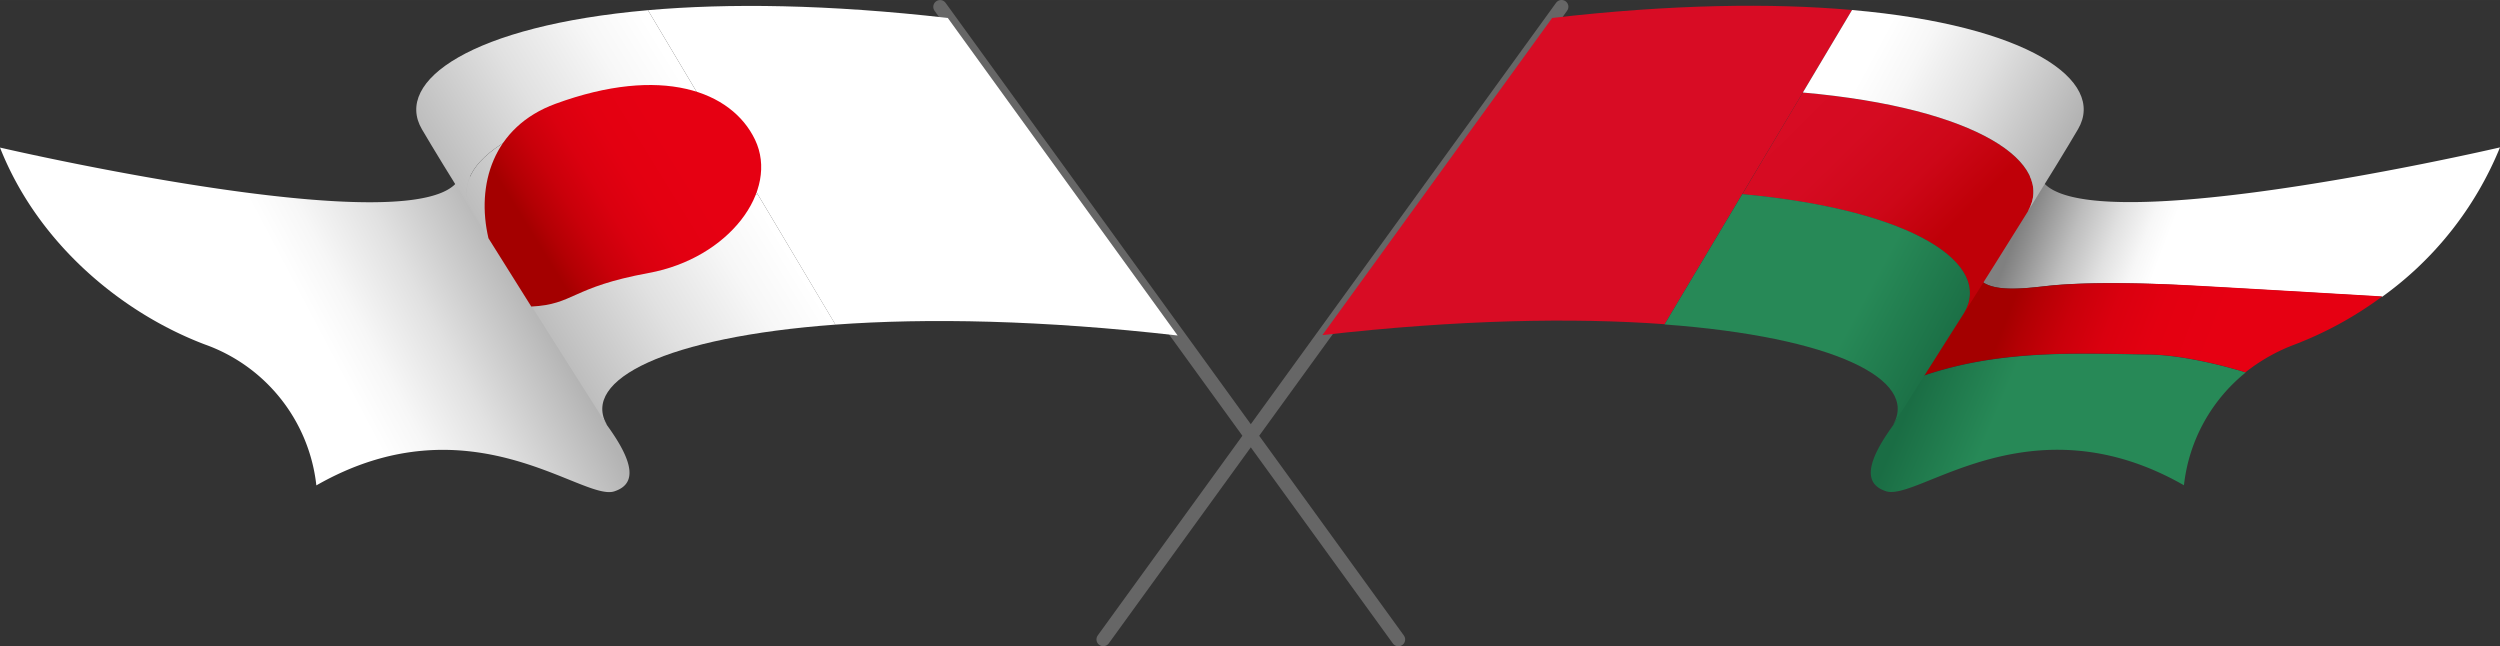
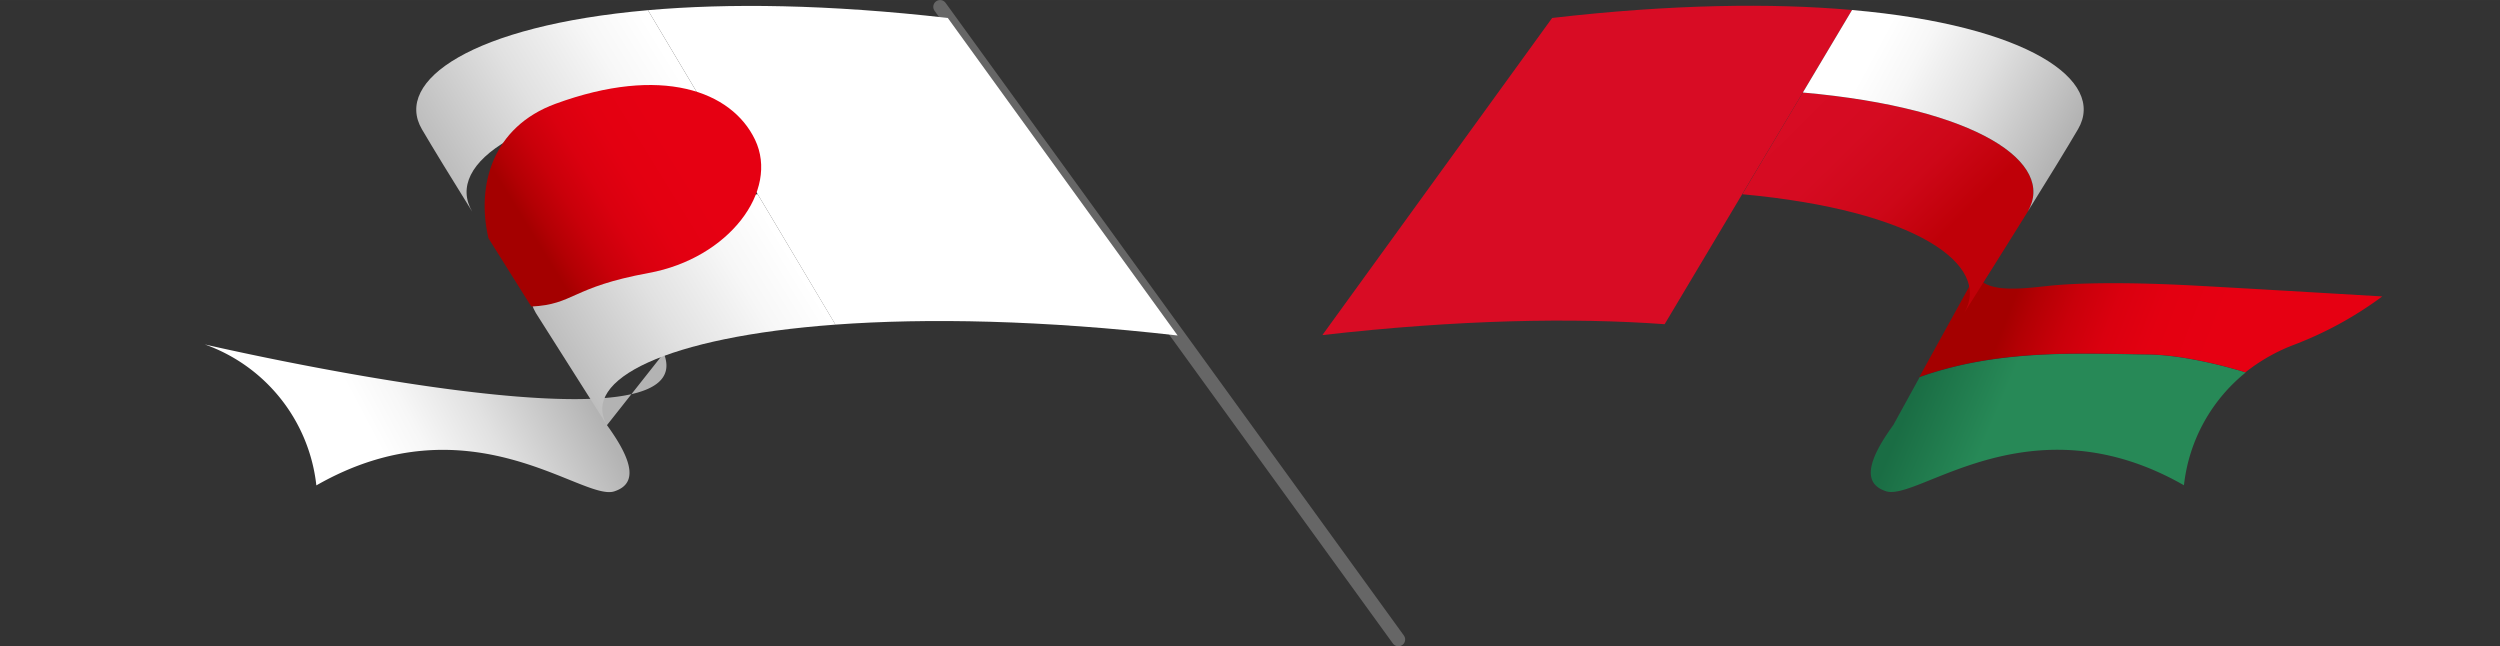
<svg xmlns="http://www.w3.org/2000/svg" xmlns:xlink="http://www.w3.org/1999/xlink" width="147.39mm" height="38.1mm" viewBox="0 0 417.81 108">
  <rect x="0" y="0" width="417.81" height="108" fill="#333333" stroke="none" />
  <defs>
    <style>.cls-1{fill:none;stroke:#666;stroke-linecap:round;stroke-linejoin:round;stroke-width:2.27px;}.cls-2{fill:url(#linear-gradient);}.cls-3{fill:url(#linear-gradient-2);}.cls-4{fill:url(#linear-gradient-3);}.cls-5{fill:#d80c24;}.cls-6{fill:url(#linear-gradient-4);}.cls-7{fill:url(#linear-gradient-5);}.cls-8{fill:url(#linear-gradient-6);}.cls-9{fill:url(#linear-gradient-7);}.cls-10{fill:url(#linear-gradient-8);}.cls-11{fill:url(#linear-gradient-9);}.cls-12{fill:url(#linear-gradient-10);}.cls-13{fill:url(#linear-gradient-11);}.cls-14{fill:url(#linear-gradient-12);}</style>
    <linearGradient id="linear-gradient" x1="389.52" y1="24.59" x2="356.07" y2="9.18" gradientTransform="matrix(1, 0.09, 0.09, 1.01, -12.64, -21.34)" gradientUnits="userSpaceOnUse">
      <stop offset="0" stop-color="#fff" />
      <stop offset="0.39" stop-color="#fff" />
      <stop offset="0.48" stop-color="#f7f7f7" />
      <stop offset="0.61" stop-color="#e1e1e1" />
      <stop offset="0.77" stop-color="#bebebe" />
      <stop offset="0.95" stop-color="#8d8d8d" />
      <stop offset="1" stop-color="gray" />
    </linearGradient>
    <linearGradient id="linear-gradient-2" x1="369.79" y1="70.04" x2="330.7" y2="50.5" gradientTransform="matrix(1, 0.09, 0.09, 1.01, -12.64, -21.34)" gradientUnits="userSpaceOnUse">
      <stop offset="0" stop-color="#278957" />
      <stop offset="0.7" stop-color="#278957" />
      <stop offset="1" stop-color="#1a6d44" />
    </linearGradient>
    <linearGradient id="linear-gradient-3" x1="387.27" y1="53.12" x2="338.61" y2="30.57" gradientTransform="matrix(1, 0.09, 0.09, 1.01, -12.64, -21.34)" gradientUnits="userSpaceOnUse">
      <stop offset="0" stop-color="#e60012" />
      <stop offset="0.21" stop-color="#e60012" />
      <stop offset="0.39" stop-color="#e30011" />
      <stop offset="0.52" stop-color="#da000f" />
      <stop offset="0.64" stop-color="#c9000a" />
      <stop offset="0.75" stop-color="#b30004" />
      <stop offset="0.81" stop-color="#a40000" />
    </linearGradient>
    <linearGradient id="linear-gradient-4" x1="273.41" y1="-17.49" x2="320.16" y2="16.15" gradientTransform="matrix(1, 0.26, -0.09, 0.98, 14.44, -51.28)" gradientUnits="userSpaceOnUse">
      <stop offset="0" stop-color="#e60012" />
      <stop offset="0.21" stop-color="#d80c24" />
      <stop offset="0.46" stop-color="#d50b21" />
      <stop offset="0.65" stop-color="#cd0718" />
      <stop offset="0.81" stop-color="#bf0008" />
    </linearGradient>
    <linearGradient id="linear-gradient-5" x1="262.39" y1="13.48" x2="313.1" y2="33.02" gradientTransform="matrix(1, 0.26, -0.09, 0.98, 14.44, -51.28)" xlink:href="#linear-gradient-2" />
    <linearGradient id="linear-gradient-6" x1="278.14" y1="-27.38" x2="328.85" y2="-7.84" gradientTransform="matrix(1, 0.26, -0.09, 0.98, 14.44, -51.28)" gradientUnits="userSpaceOnUse">
      <stop offset="0" stop-color="#fff" />
      <stop offset="0.39" stop-color="#fff" />
      <stop offset="0.51" stop-color="#f7f7f7" />
      <stop offset="0.7" stop-color="#e1e1e1" />
      <stop offset="0.93" stop-color="#bebebe" />
      <stop offset="1" stop-color="#b3b3b3" />
    </linearGradient>
    <linearGradient id="linear-gradient-7" x1="24.72" y1="64.77" x2="70.47" y2="37.56" gradientTransform="matrix(1, -0.09, -0.09, 1.01, 14.12, 2.16)" xlink:href="#linear-gradient-6" />
    <linearGradient id="linear-gradient-8" x1="145.7" y1="36.46" x2="87.69" y2="75.63" gradientTransform="matrix(1, -0.09, -0.09, 1.01, 14.12, 2.16)" xlink:href="#linear-gradient-6" />
    <linearGradient id="linear-gradient-9" x1="128.48" y1="10.96" x2="70.47" y2="50.13" gradientTransform="matrix(1, -0.09, -0.09, 1.01, 14.12, 2.16)" xlink:href="#linear-gradient-6" />
    <linearGradient id="linear-gradient-10" x1="142.18" y1="31.24" x2="84.17" y2="70.41" gradientTransform="matrix(1, -0.09, -0.09, 1.01, 14.12, 2.16)" xlink:href="#linear-gradient-6" />
    <linearGradient id="linear-gradient-11" x1="117.64" y1="-5.09" x2="59.63" y2="34.07" gradientTransform="matrix(1, -0.09, -0.09, 1.01, 14.12, 2.16)" xlink:href="#linear-gradient-6" />
    <linearGradient id="linear-gradient-12" x1="108.24" y1="25.79" x2="73" y2="49.57" gradientTransform="matrix(1, -0.09, -0.09, 1.01, 14.12, 2.16)" xlink:href="#linear-gradient-3" />
  </defs>
  <g id="レイヤー_2" data-name="レイヤー 2">
    <g id="レイヤー_1-2" data-name="レイヤー 1">
-       <line class="cls-1" x1="260.98" y1="1.13" x2="184.38" y2="106.86" />
      <line class="cls-1" x1="157.11" y1="1.14" x2="233.7" y2="106.87" />
-       <path class="cls-2" d="M417.81,24.63s-84,19.56-76.72,1.47L330.26,45.78c1.36,3.27,7.51,2.49,11.85,2,5-.55,13.41-.68,24.75,0,8.45.46,22.82,1.31,31.27,1.81A57.38,57.38,0,0,0,417.81,24.63Z" />
      <path class="cls-3" d="M359,59.25c-11.74-.15-25-.92-38.18,3.78l-4.4,8c-4.7,6.46-4.88,9.89-1.21,11.07,5.34,1.72,24.09-15.68,49.78-1a28.18,28.18,0,0,1,10.33-18.86C371.8,61.17,364.84,59.33,359,59.25Z" />
      <path class="cls-4" d="M342.11,47.8c-4.34.47-10.49,1.25-11.85-2L320.77,63c13.17-4.7,26.44-3.93,38.18-3.78,5.89.08,12.85,1.92,16.32,3a30.47,30.47,0,0,1,8.32-4.68,61.37,61.37,0,0,0,14.54-8c-8.45-.5-22.82-1.35-31.27-1.81C355.52,47.12,347.08,47.25,342.11,47.8Z" />
      <path class="cls-5" d="M259.4,3,221,56c22.56-2.58,41.9-2.94,57.2-1.82L309.52,1.67C296.15.49,279.4.69,259.4,3Z" />
      <path class="cls-6" d="M301.3,15.46l-10.12,17c29,2.67,41.77,11.82,37.09,19.83,3.48-5.51,7.26-11.52,10.62-16.93C343.6,27.28,330.62,18.07,301.3,15.46Z" />
-       <path class="cls-7" d="M291.18,32.44l-13,21.78c28.16,2.08,42.63,9.19,38.18,16.8,0,0,5.45-8.53,11.9-18.75C333,44.26,320.14,35.11,291.18,32.44Z" />
      <path class="cls-8" d="M309.52,1.67,301.3,15.46c29.32,2.61,42.3,11.82,37.59,19.88,3.51-5.63,6.57-10.63,8.41-13.77C352,13.49,339,4.26,309.52,1.67Z" />
-       <path class="cls-9" d="M101.44,71.05c4.7,6.46,4.88,9.89,1.21,11.07-5.34,1.71-24.09-15.69-49.78-1A28.29,28.29,0,0,0,34.22,57.56C20.41,52.32,6.36,40.79,0,24.66c0,0,84,19.55,76.71,1.47" />
+       <path class="cls-9" d="M101.44,71.05c4.7,6.46,4.88,9.89,1.21,11.07-5.34,1.71-24.09-15.69-49.78-1A28.29,28.29,0,0,0,34.22,57.56c0,0,84,19.55,76.71,1.47" />
      <path class="cls-10" d="M158.4,3l38.41,53.07c-22.55-2.58-41.89-2.94-57.19-1.82L108.29,1.7C121.66.52,138.4.71,158.4,3Z" />
-       <path class="cls-11" d="M116.51,15.49l10.12,17c-29,2.68-41.77,11.83-37.09,19.84-3.48-5.52-7.26-11.52-10.62-16.93C74.21,27.31,87.19,18.1,116.51,15.49Z" />
      <path class="cls-12" d="M126.63,32.46l13,21.79c-28.16,2.07-42.63,9.19-38.18,16.8,0,0-5.45-8.54-11.9-18.75C84.86,44.29,97.67,35.14,126.63,32.46Z" />
      <path class="cls-13" d="M108.29,1.7l8.22,13.79C87.19,18.1,74.21,27.31,78.92,35.37c-3.51-5.64-6.57-10.63-8.41-13.77C65.79,13.52,78.83,4.29,108.29,1.7Z" />
      <path class="cls-14" d="M126.18,23.34c-3.91-8.16-15.67-12.47-33.33-6C82.28,21.21,79.58,31,81.63,39.81l7.16,11.42c7.22-.36,6.59-3.22,19.63-5.61C121.81,43.16,130.27,31.88,126.18,23.34Z" />
    </g>
  </g>
</svg>